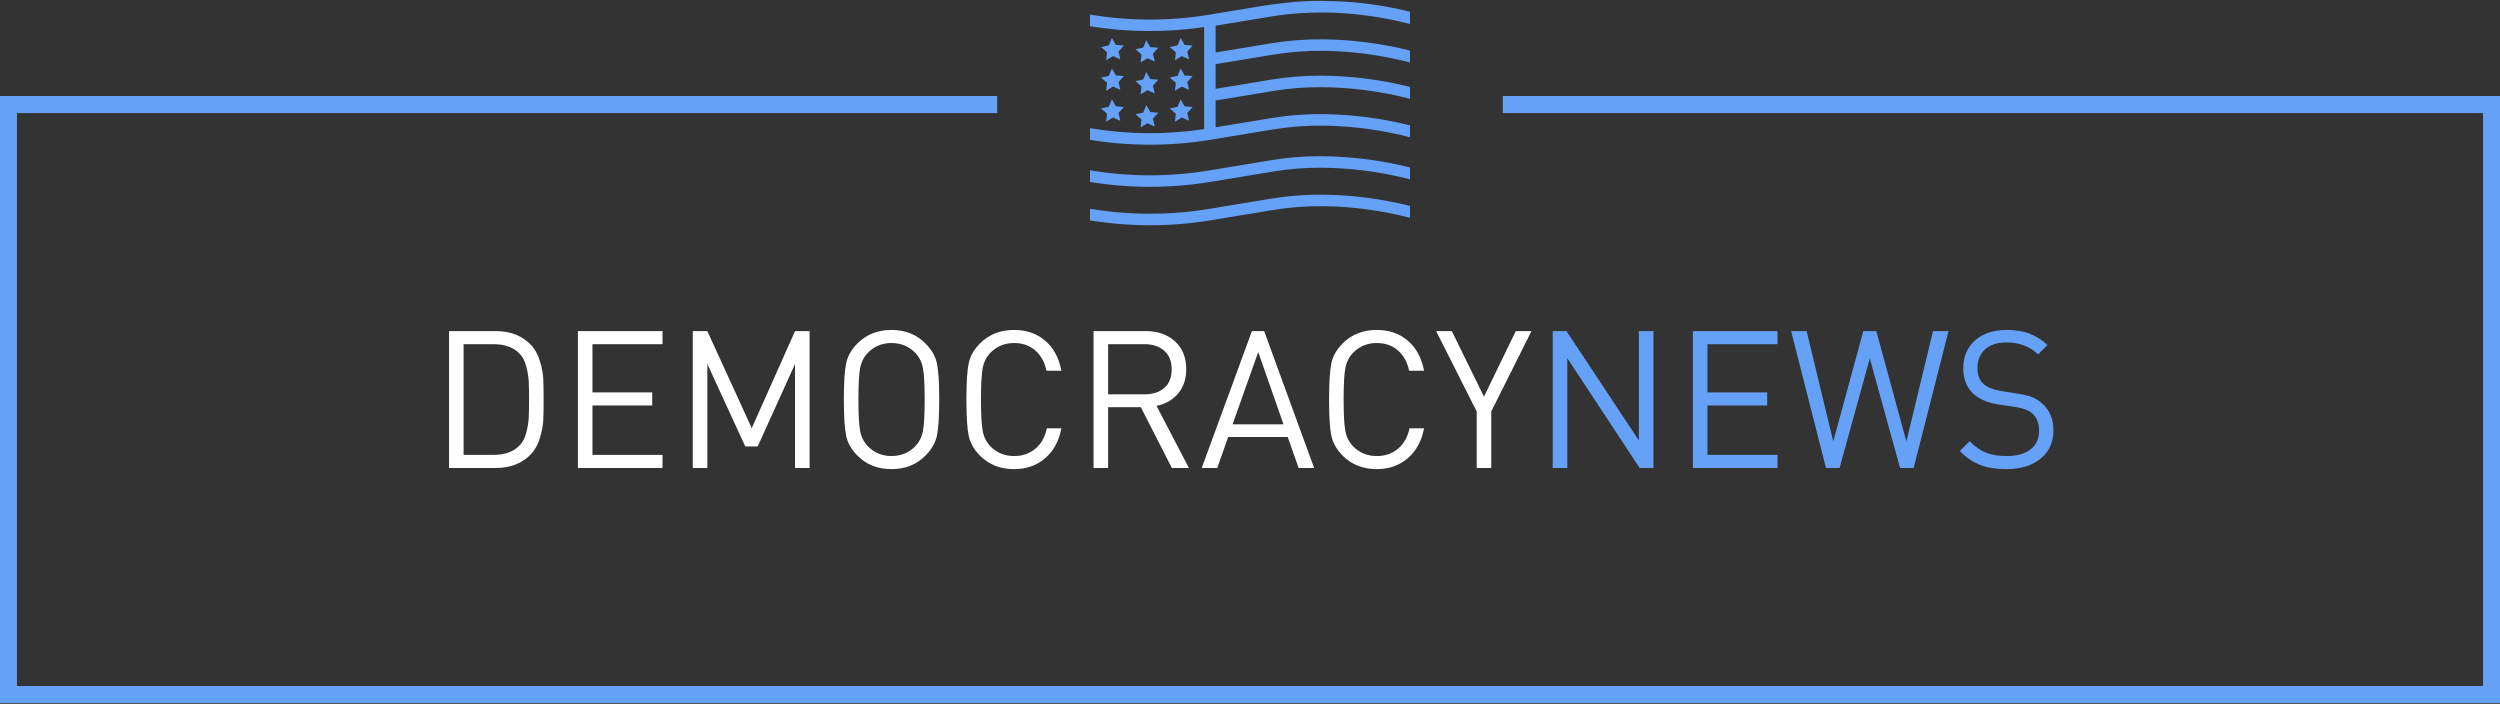
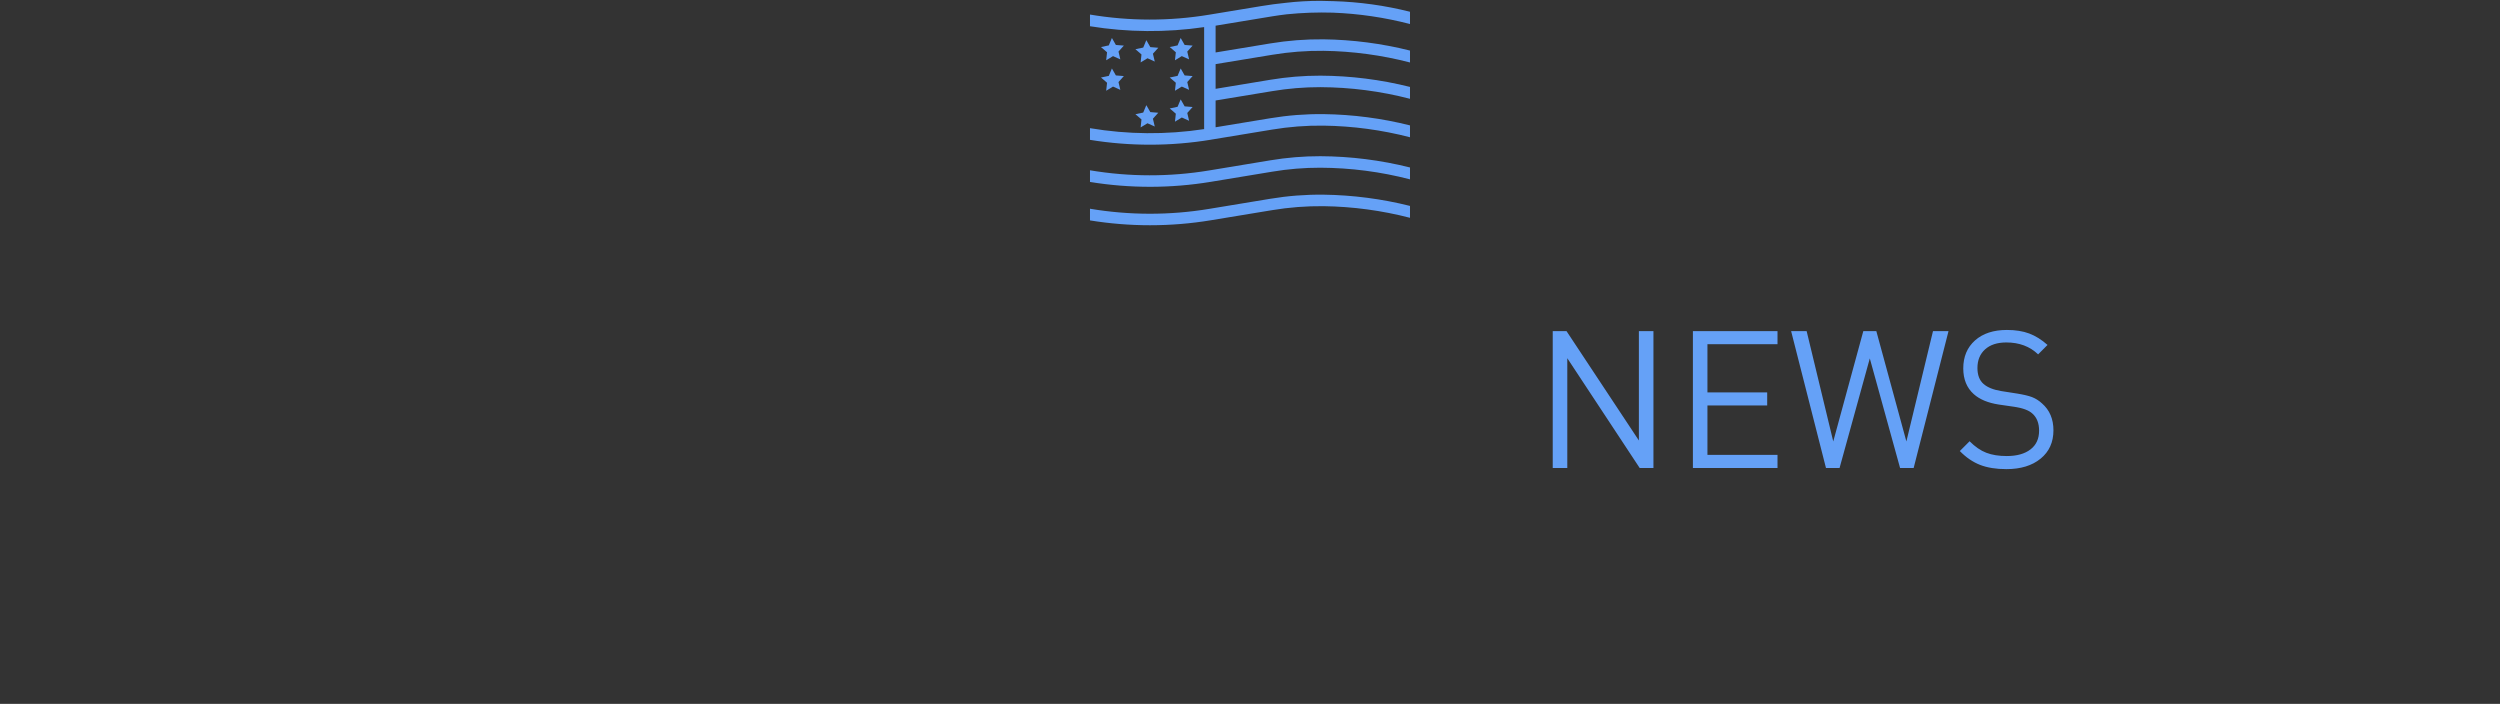
<svg xmlns="http://www.w3.org/2000/svg" width="206" height="58" viewBox="0 0 206 58" fill="none">
  <rect x="0" y="0" width="206" height="58" fill="#333333" stroke="none" />
  <g clip-path="url(#clip0_43_2759)">
    <path d="M116.183 0.969C114.117 0.45 111.999 0.156 109.869 0.095C109.513 0.08 109.155 0.072 108.8 0.07C107.844 0.068 106.89 0.123 105.942 0.233C105.278 0.3 104.612 0.389 103.946 0.499L99.632 1.212C96.381 1.751 93.064 1.746 89.815 1.2V2.162C92.928 2.667 96.101 2.691 99.221 2.234V10.639C96.101 11.112 92.928 11.086 89.815 10.561V11.524C91.45 11.79 93.102 11.923 94.758 11.923C96.442 11.923 98.124 11.785 99.785 11.511L99.787 11.509L104.815 10.679C106.217 10.445 107.636 10.335 109.057 10.352C111.462 10.385 113.855 10.706 116.183 11.31V10.332C113.855 9.746 111.467 9.435 109.068 9.404C107.592 9.387 106.118 9.501 104.661 9.744L100.166 10.487V8.28L104.822 7.511C106.135 7.29 107.464 7.18 108.796 7.182C111.288 7.193 113.77 7.514 116.183 8.141V7.163C113.768 6.557 111.29 6.246 108.8 6.234C107.416 6.232 106.033 6.346 104.669 6.574L100.166 7.319V5.284L104.815 4.517C106.217 4.283 107.636 4.173 109.057 4.188C111.462 4.221 113.855 4.542 116.183 5.148V4.167C113.855 3.582 111.467 3.273 109.068 3.24C107.592 3.225 106.118 3.339 104.661 3.58L100.166 4.323V2.116L104.822 1.347C105.227 1.28 105.628 1.225 106.029 1.178C107.291 1.05 108.559 1.005 109.827 1.043C111.973 1.124 114.105 1.44 116.183 1.979V0.969ZM89.815 18.161C91.45 18.427 93.102 18.56 94.758 18.56C96.442 18.56 98.124 18.424 99.785 18.148L104.815 17.318C106.217 17.084 107.636 16.974 109.057 16.989C111.462 17.022 113.855 17.343 116.183 17.947V16.968C113.855 16.383 111.467 16.074 109.068 16.041C107.592 16.024 106.118 16.138 104.661 16.381L99.632 17.212C96.381 17.751 93.064 17.745 89.815 17.2V18.161ZM89.815 14.993C93.117 15.53 96.485 15.527 99.785 14.98L104.822 14.148C106.135 13.927 107.464 13.817 108.796 13.819C111.288 13.83 113.77 14.151 116.183 14.778V13.8C113.768 13.194 111.29 12.883 108.8 12.871C107.416 12.869 106.033 12.983 104.669 13.211L99.632 14.045C96.381 14.583 93.064 14.579 89.815 14.032V14.993Z" fill="#65A1F7" />
    <path d="M91.621 3.13L91.365 3.74L90.72 3.877L91.221 4.308L91.15 4.967L91.713 4.623L92.315 4.893L92.164 4.249L92.606 3.757L91.948 3.704L91.621 3.13Z" fill="#65A1F7" />
    <path d="M93.988 5.144L94.552 4.8L95.153 5.072L95 4.426L95.443 3.936L94.786 3.882L94.457 3.309L94.203 3.919L93.558 4.055L94.058 4.487L93.988 5.144Z" fill="#65A1F7" />
    <path d="M91.621 5.641L91.365 6.253L90.72 6.388L91.221 6.819L91.15 7.478L91.713 7.133L92.315 7.404L92.164 6.76L92.606 6.268L91.948 6.215L91.621 5.641Z" fill="#65A1F7" />
-     <path d="M93.988 7.775L94.552 7.429L95.153 7.701L95 7.057L95.443 6.565L94.786 6.511L94.457 5.938L94.203 6.548L93.558 6.684L94.058 7.115L93.988 7.775Z" fill="#65A1F7" />
-     <path d="M91.948 8.764L91.621 8.189L91.365 8.8L90.72 8.937L91.221 9.368L91.15 10.026L91.713 9.682L92.315 9.953L92.164 9.308L92.606 8.817L91.948 8.764Z" fill="#65A1F7" />
    <path d="M94.552 10.157L95.153 10.426L95 9.782L95.443 9.29L94.786 9.237L94.457 8.664L94.203 9.275L93.558 9.41L94.058 9.841L93.988 10.5L94.552 10.157Z" fill="#65A1F7" />
    <path d="M97.288 3.13L97.032 3.74L96.387 3.877L96.888 4.308L96.817 4.967L97.38 4.623L97.982 4.893L97.831 4.249L98.273 3.757L97.615 3.704L97.288 3.13Z" fill="#65A1F7" />
    <path d="M97.288 5.641L97.032 6.253L96.387 6.388L96.888 6.819L96.817 7.478L97.38 7.133L97.982 7.404L97.831 6.76L98.273 6.268L97.615 6.215L97.288 5.641Z" fill="#65A1F7" />
    <path d="M97.615 8.764L97.288 8.189L97.032 8.8L96.387 8.937L96.888 9.368L96.817 10.026L97.38 9.682L97.982 9.953L97.831 9.308L98.273 8.817L97.615 8.764Z" fill="#65A1F7" />
-     <path d="M44.762 31.179C44.784 31.582 44.794 32.161 44.794 32.923C44.794 33.682 44.784 34.264 44.762 34.665C44.741 35.065 44.652 35.533 44.495 36.066C44.336 36.6 44.105 37.035 43.8 37.373C43.074 38.166 42.09 38.561 40.849 38.561H37V27.283H40.849C42.09 27.283 43.074 27.68 43.8 28.47C44.105 28.808 44.336 29.245 44.495 29.777C44.652 30.311 44.741 30.778 44.762 31.179ZM43.564 34.458C43.585 34.099 43.594 33.588 43.594 32.923C43.594 32.256 43.585 31.745 43.564 31.386C43.543 31.027 43.477 30.63 43.365 30.197C43.255 29.764 43.085 29.428 42.852 29.184C42.359 28.635 41.623 28.36 40.644 28.36H38.2V37.483H40.644C41.623 37.483 42.359 37.21 42.852 36.661C43.085 36.418 43.255 36.08 43.365 35.647C43.477 35.214 43.543 34.817 43.564 34.458ZM54.592 38.561H47.619V27.283H54.592V28.36H48.819V32.336H53.74V33.413H48.819V37.483H54.592V38.561ZM66.711 38.561H65.511V29.992L62.434 36.786H61.409L58.285 29.992V38.561H57.085V27.283H58.285L61.944 35.282L65.511 27.283H66.711V38.561ZM77.203 29.944C77.328 30.535 77.392 31.528 77.392 32.923C77.392 34.315 77.328 35.309 77.203 35.899C77.076 36.492 76.76 37.041 76.255 37.546C75.519 38.287 74.588 38.656 73.462 38.656C72.327 38.656 71.39 38.287 70.654 37.546C70.16 37.05 69.85 36.507 69.723 35.916C69.596 35.324 69.534 34.327 69.534 32.923C69.534 31.517 69.596 30.52 69.723 29.929C69.85 29.336 70.16 28.793 70.654 28.297C71.39 27.558 72.327 27.188 73.462 27.188C74.588 27.188 75.519 27.558 76.255 28.297C76.76 28.805 77.076 29.354 77.203 29.944ZM76.05 35.512C76.145 35.01 76.192 34.146 76.192 32.923C76.192 31.698 76.145 30.833 76.05 30.332C75.956 29.83 75.74 29.405 75.403 29.057C74.877 28.529 74.23 28.265 73.462 28.265C72.696 28.265 72.049 28.529 71.523 29.057C71.186 29.405 70.97 29.83 70.875 30.332C70.781 30.833 70.734 31.698 70.734 32.923C70.734 34.146 70.781 35.01 70.875 35.512C70.97 36.013 71.186 36.439 71.523 36.786C72.049 37.315 72.696 37.578 73.462 37.578C74.23 37.578 74.877 37.315 75.403 36.786C75.74 36.439 75.956 36.013 76.05 35.512ZM87.458 35.297C87.258 36.344 86.811 37.164 86.117 37.761C85.422 38.357 84.571 38.656 83.561 38.656C82.425 38.656 81.489 38.287 80.752 37.546C80.259 37.05 79.948 36.507 79.822 35.916C79.695 35.324 79.632 34.327 79.632 32.923C79.632 31.517 79.695 30.52 79.822 29.929C79.948 29.336 80.259 28.793 80.752 28.297C81.489 27.558 82.425 27.188 83.561 27.188C84.58 27.188 85.436 27.484 86.124 28.075C86.813 28.666 87.258 29.49 87.458 30.546H86.227C86.081 29.838 85.772 29.281 85.305 28.875C84.836 28.468 84.255 28.265 83.561 28.265C82.792 28.265 82.147 28.529 81.621 29.057C81.284 29.405 81.069 29.83 80.974 30.332C80.879 30.833 80.832 31.698 80.832 32.923C80.832 34.146 80.879 35.01 80.974 35.512C81.069 36.013 81.284 36.439 81.621 36.786C82.147 37.315 82.792 37.578 83.561 37.578C84.255 37.578 84.841 37.375 85.32 36.969C85.799 36.562 86.111 36.006 86.259 35.297H87.458ZM97.966 38.561H96.562L94.005 33.555H91.309V38.561H90.109V27.283H94.416C95.406 27.283 96.208 27.566 96.823 28.13C97.438 28.696 97.746 29.458 97.746 30.419C97.746 31.223 97.525 31.887 97.082 32.416C96.641 32.944 96.047 33.285 95.299 33.445L97.966 38.561ZM95.939 31.963C96.344 31.61 96.546 31.101 96.546 30.434C96.546 29.77 96.342 29.259 95.931 28.899C95.521 28.541 94.98 28.36 94.306 28.36H91.309V32.493H94.306C94.989 32.493 95.534 32.317 95.939 31.963ZM108.285 38.561H107.006L106.108 36.011H101.201L100.302 38.561H99.023L103.158 27.283H104.166L108.285 38.561ZM105.761 34.965L103.678 29.01L101.564 34.965H105.761ZM117.341 35.297C117.143 36.344 116.694 37.164 116 37.761C115.305 38.357 114.454 38.656 113.445 38.656C112.308 38.656 111.372 38.287 110.635 37.546C110.142 37.05 109.831 36.507 109.705 35.916C109.58 35.324 109.515 34.327 109.515 32.923C109.515 31.517 109.58 30.52 109.705 29.929C109.831 29.336 110.142 28.793 110.635 28.297C111.372 27.558 112.308 27.188 113.445 27.188C114.465 27.188 115.319 27.484 116.009 28.075C116.698 28.666 117.143 29.49 117.341 30.546H116.111C115.964 29.838 115.655 29.281 115.188 28.875C114.721 28.468 114.138 28.265 113.445 28.265C112.677 28.265 112.03 28.529 111.504 29.057C111.167 29.405 110.951 29.83 110.857 30.332C110.762 30.833 110.715 31.698 110.715 32.923C110.715 34.146 110.762 35.01 110.857 35.512C110.951 36.013 111.167 36.439 111.504 36.786C112.03 37.315 112.677 37.578 113.445 37.578C114.138 37.578 114.724 37.375 115.203 36.969C115.682 36.562 115.996 36.006 116.142 35.297H117.341ZM126.193 27.283L122.88 33.905V38.561H121.68V33.905L118.337 27.283H119.629L122.28 32.685L124.899 27.283H126.193Z" fill="white" />
    <path d="M136.244 38.561H135.109L129.145 29.517V38.561H127.945V27.283H129.08L135.044 36.296V27.283H136.244V38.561ZM146.467 38.561H139.495V27.283H146.467V28.36H140.693V32.336H145.616V33.413H140.693V37.483H146.467V38.561ZM160.558 27.283L157.686 38.561H156.566L154.072 29.532L151.58 38.561H150.46L147.588 27.283H148.867L151.06 36.374L153.537 27.283H154.609L157.086 36.374L159.279 27.283H160.558ZM169.204 35.457C169.204 36.439 168.852 37.218 168.146 37.793C167.442 38.369 166.502 38.656 165.323 38.656C164.481 38.656 163.76 38.54 163.16 38.308C162.562 38.074 162.004 37.694 161.489 37.166L162.294 36.359C162.746 36.813 163.206 37.13 163.675 37.309C164.142 37.489 164.702 37.578 165.355 37.578C166.186 37.578 166.837 37.396 167.31 37.033C167.785 36.669 168.021 36.154 168.021 35.487C168.021 34.875 167.838 34.406 167.469 34.078C167.185 33.814 166.695 33.629 166 33.523L164.691 33.333C163.807 33.196 163.124 32.911 162.64 32.478C162.063 31.962 161.773 31.253 161.773 30.356C161.773 29.395 162.097 28.626 162.742 28.05C163.389 27.475 164.265 27.188 165.37 27.188C166.074 27.188 166.687 27.285 167.207 27.48C167.728 27.676 168.231 27.99 168.716 28.423L167.942 29.2C167.259 28.544 166.384 28.218 165.323 28.218C164.575 28.218 163.993 28.407 163.571 28.787C163.151 29.167 162.941 29.68 162.941 30.324C162.941 30.905 163.109 31.344 163.446 31.639C163.771 31.924 164.26 32.119 164.912 32.226L166.222 32.431C166.748 32.516 167.156 32.613 167.444 32.723C167.734 32.835 168.004 33.006 168.258 33.238C168.888 33.787 169.204 34.528 169.204 35.457Z" fill="#65A1F7" />
-     <path d="M0.698 7.913H82.169V9.315H1.398V56.528H204.602V9.315H123.831V7.913H206V57.93H0V7.913H0.698Z" fill="#65A1F7" />
  </g>
  <defs>
    <clipPath id="clip0_43_2759">
      <rect width="206" height="58" fill="white" />
    </clipPath>
  </defs>
</svg>